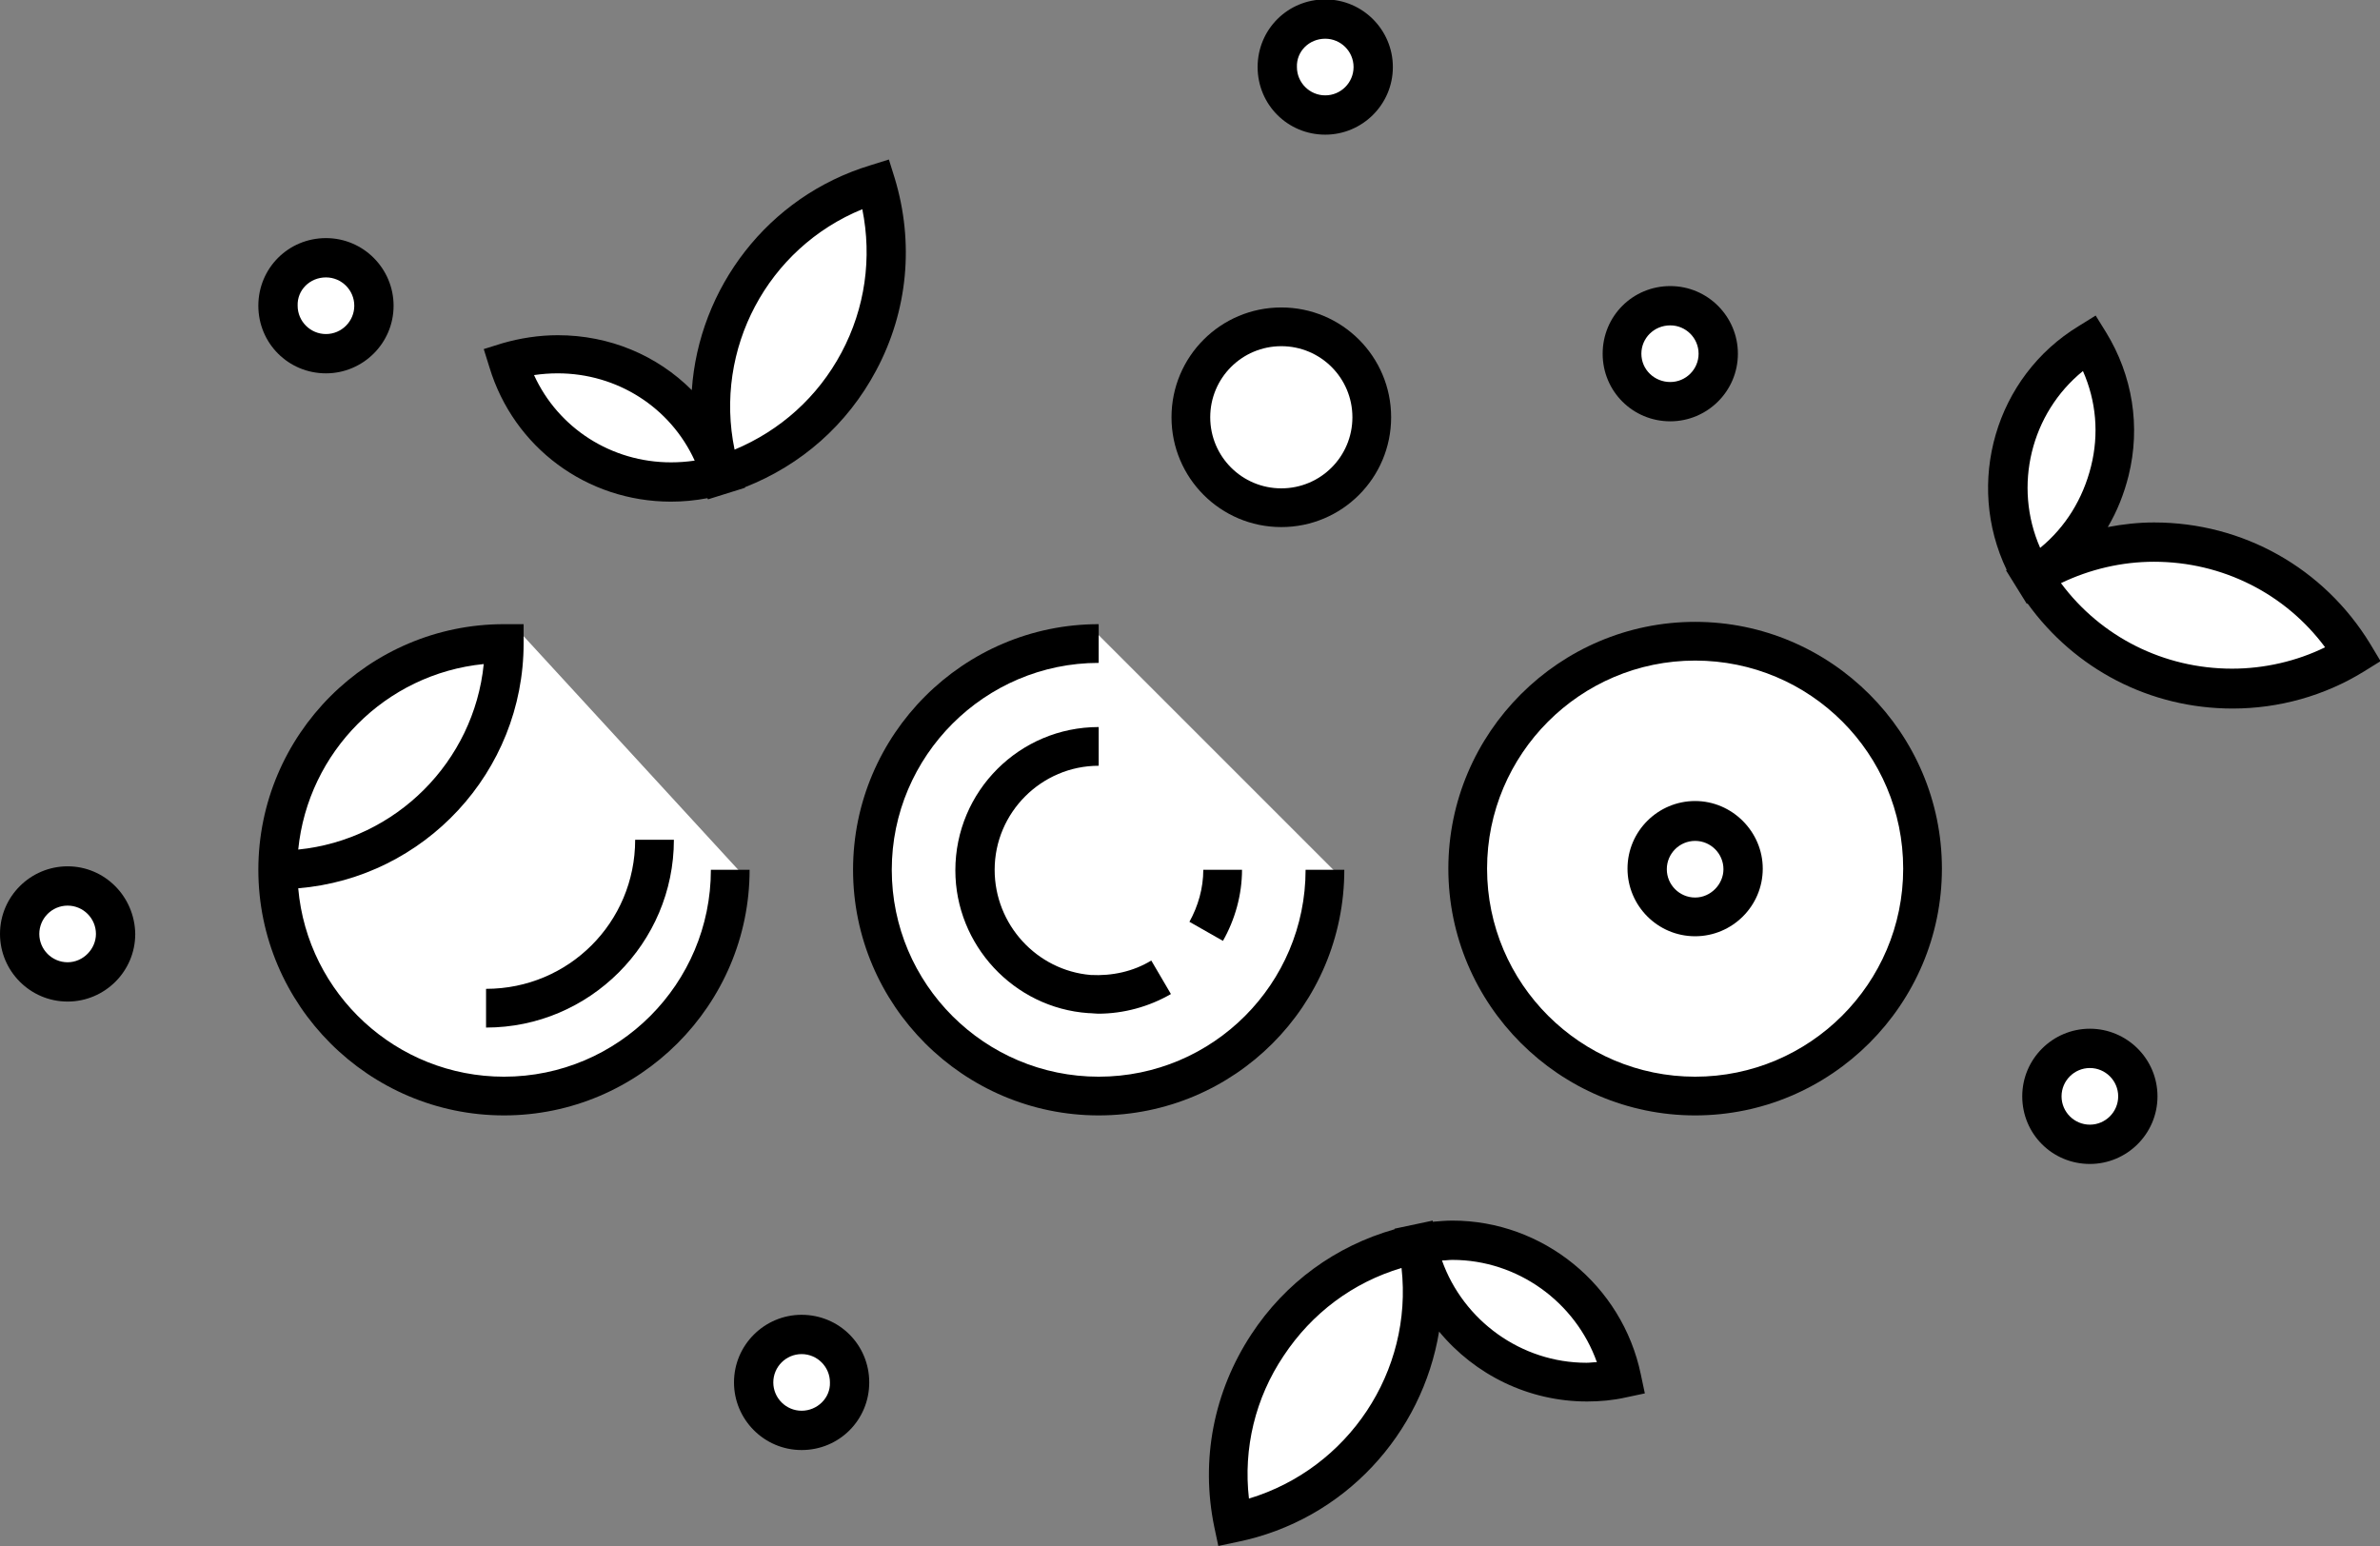
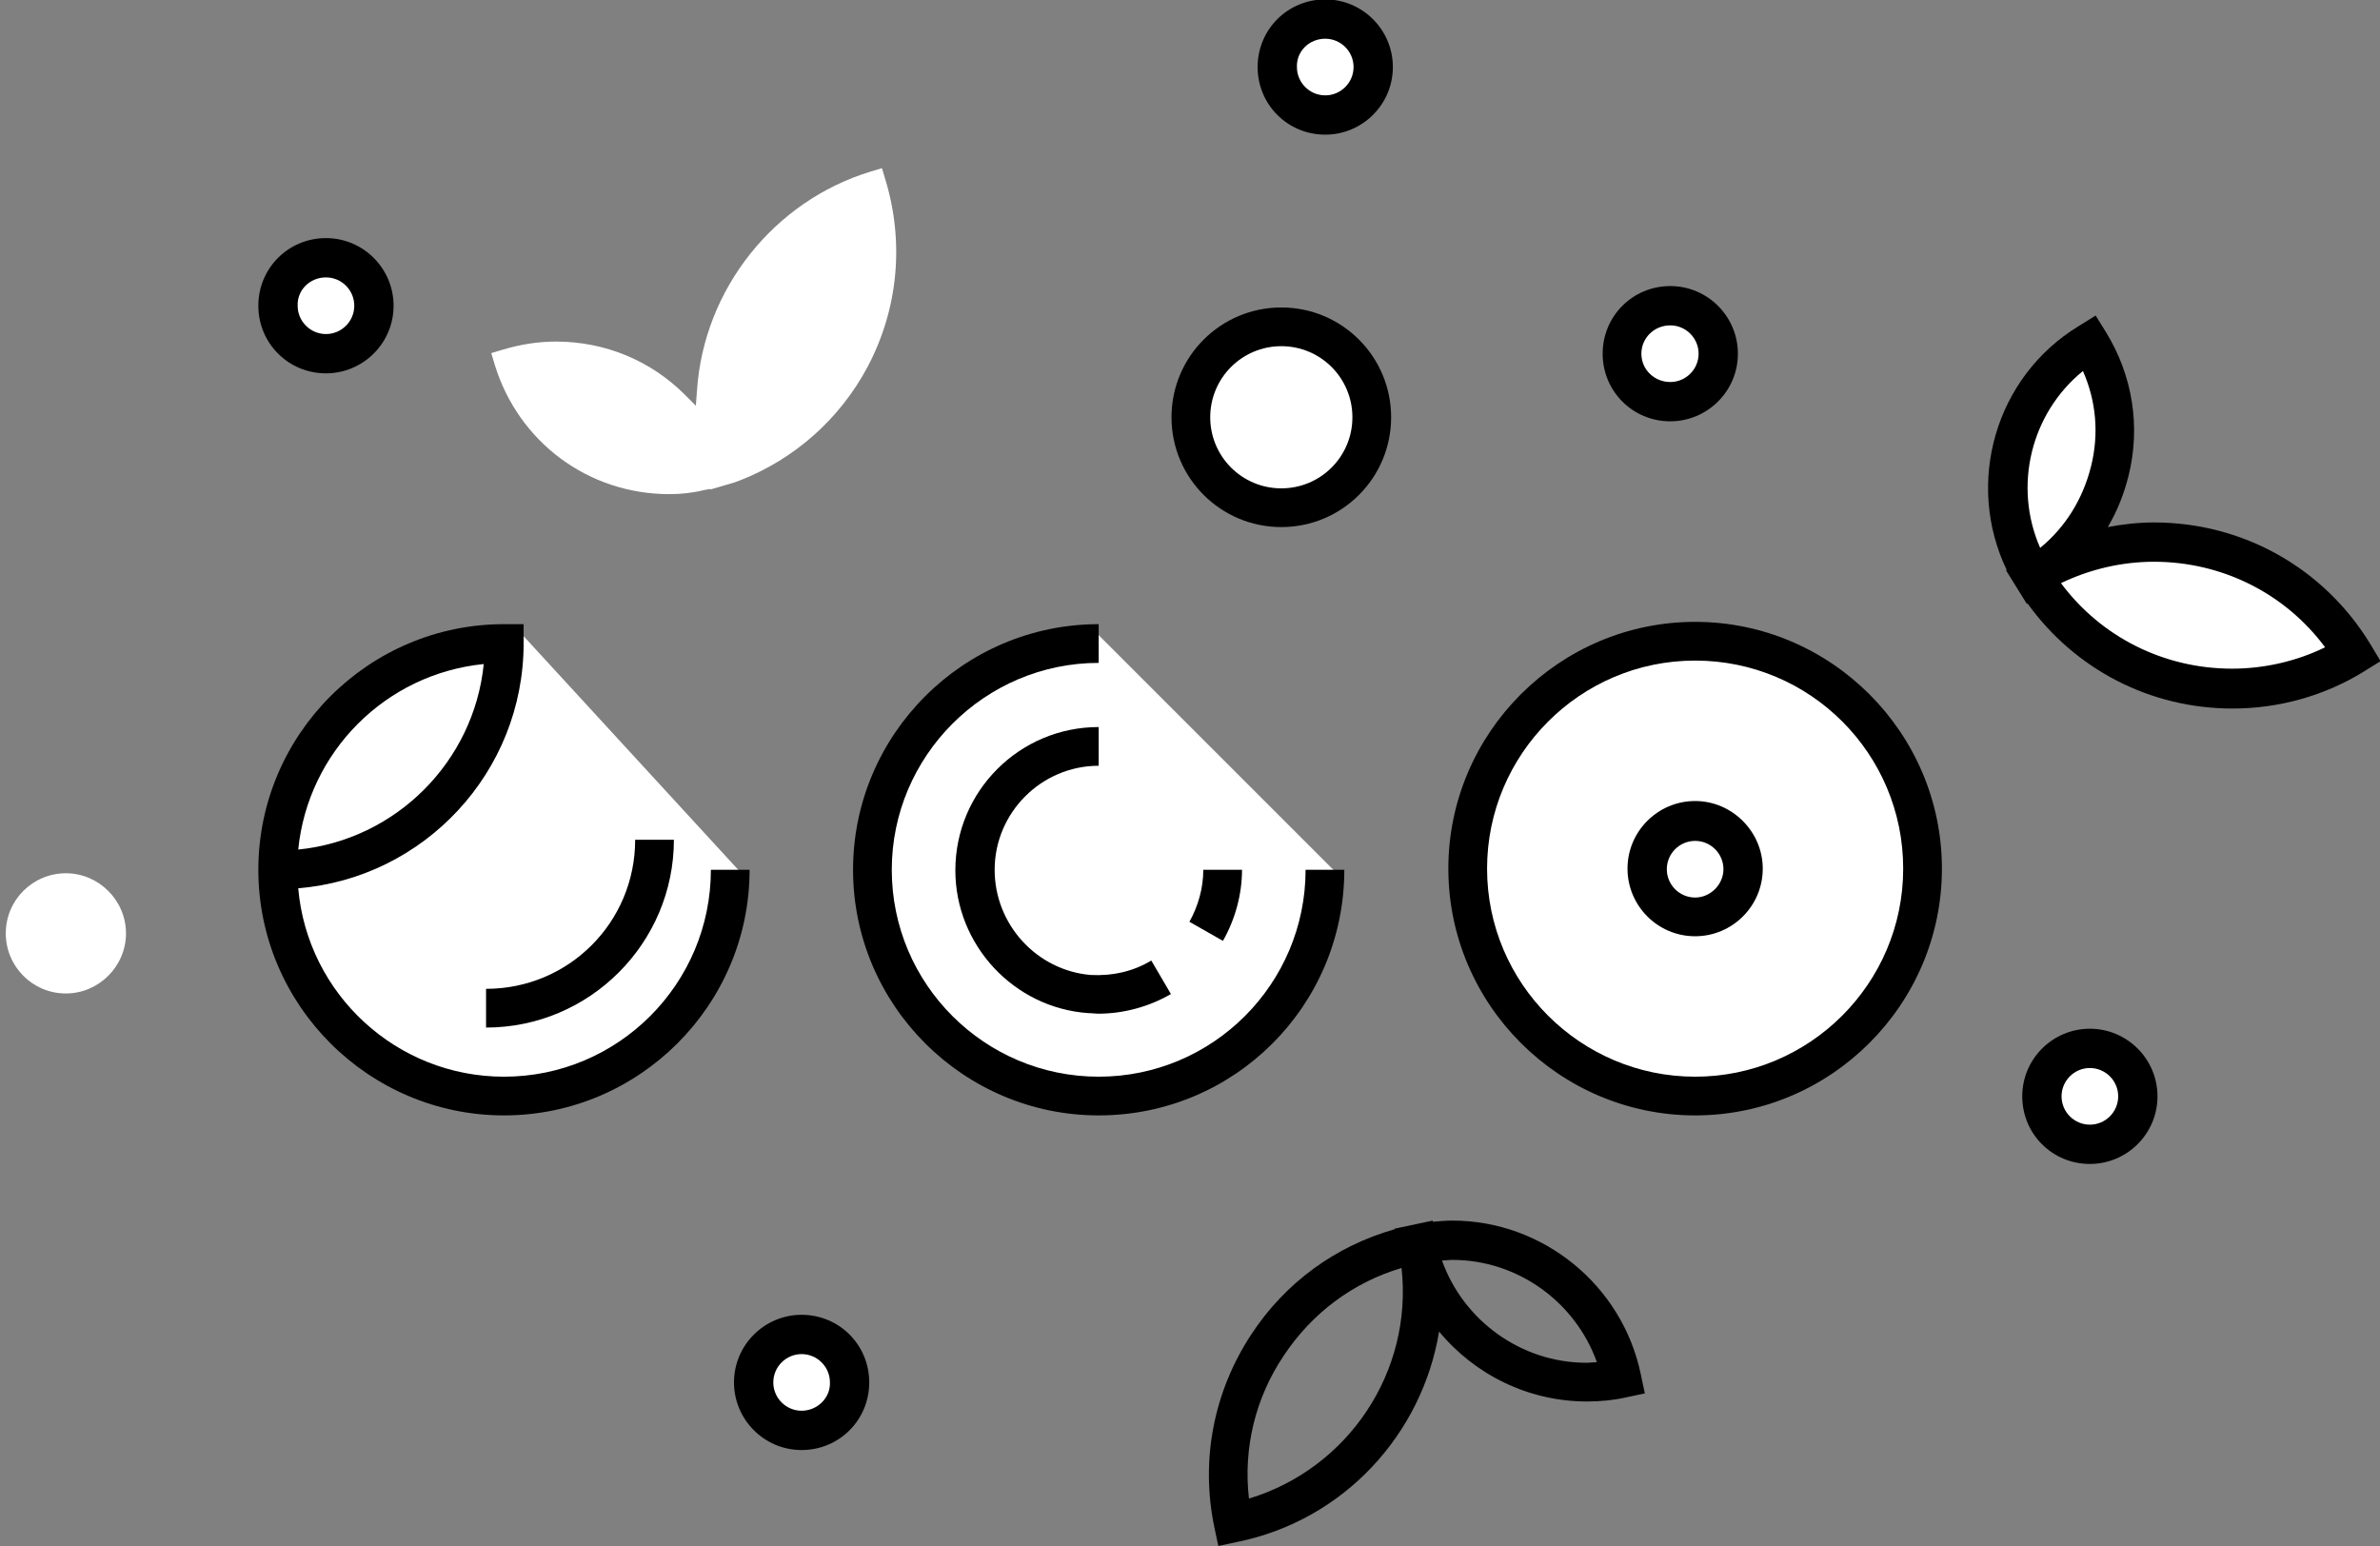
<svg xmlns="http://www.w3.org/2000/svg" version="1.1" id="Warstwa_1" x="0px" y="0px" width="411.8px" height="267.5px" viewBox="0 0 411.8 267.5" style="enable-background:new 0 0 411.8 267.5;" xml:space="preserve">
  <rect x="0" y="0" width="411.8" height="267.5" fill="#808080" stroke="none" />
  <g>
    <path style="fill:#FFFFFF;" d="M115.8,85.5c-14,0-26.1-9-30.2-22.4l-0.6-2l2-0.6c3-0.9,6.1-1.4,9.2-1.4c8.5,0,16.4,3.3,22.3,9.2   l1.9,1.9l0.2-2.7c1.2-17.5,13.3-32.7,30-37.8l2-0.6l0.6,2c3.3,10.9,2.2,22.4-3.1,32.4c-4.8,9-12.6,15.9-22,19.6l-1.1,0.4l0,0   l-4.1,1.2l0-0.1l-1.1,0.2C119.8,85.3,117.8,85.5,115.8,85.5L115.8,85.5z" />
    <path style="fill:#FFFFFF;" d="M385.9,121.1c-13.9,0-26.4-6.4-34.5-17.6l-0.7-0.9l0,0l-2.2-3.7l0,0l-0.5-1   c-7-14.7-1.8-32.1,12.1-40.6l1.8-1.1l1.1,1.8c4.4,7.2,5.7,15.7,3.7,23.9c-0.7,3-1.9,5.9-3.5,8.6l-1.4,2.3l2.6-0.5   c2.6-0.5,5.2-0.7,7.8-0.7c15,0,28.5,7.6,36.3,20.4l1.1,1.8l-1.8,1.1C401.3,119,393.7,121.1,385.9,121.1z" />
-     <path style="fill:#FFFFFF;" d="M211,263.9c-2.3-11.3-0.1-22.8,6.3-32.4c5.7-8.6,14.2-14.9,24.1-17.7l1.1-0.3l0-0.1l4.2-0.9l0,0.1   l1.1-0.1c1.1-0.1,2.2-0.2,3.2-0.2c15.1,0,28.3,10.8,31.3,25.6l0.4,2.1l-2.1,0.4c-2.1,0.4-4.3,0.7-6.4,0.7   c-9.5,0-18.5-4.3-24.7-11.7l-1.7-2.1l-0.4,2.7c-2.8,17.6-16.4,31.9-33.9,35.4l-2.1,0.4L211,263.9z" />
    <path style="fill:#FFFFFF;" d="M228.9,22c-5.8,0-10.4-4.7-10.4-10.4s4.7-10.4,10.4-10.4s10.4,4.7,10.4,10.4S234.7,22,228.9,22z" />
    <path style="fill:#FFFFFF;" d="M138.4,249.5c-5.8,0-10.4-4.7-10.4-10.4c0-5.8,4.7-10.4,10.4-10.4s10.4,4.7,10.4,10.4   C148.8,244.8,144.2,249.5,138.4,249.5z" />
    <path style="fill:#FFFFFF;" d="M361.3,200c-5.8,0-10.4-4.7-10.4-10.4c0-5.8,4.7-10.4,10.4-10.4c5.8,0,10.4,4.7,10.4,10.4   C371.7,195.3,367,200,361.3,200z" />
    <path style="fill:#FFFFFF;" d="M56,63.3c-5.8,0-10.4-4.7-10.4-10.4c0-5.8,4.7-10.4,10.4-10.4s10.4,4.7,10.4,10.4   C66.5,58.6,61.8,63.3,56,63.3z" />
    <path style="fill:#FFFFFF;" d="M288.6,71.6c-5.8,0-10.4-4.7-10.4-10.4s4.7-10.4,10.4-10.4s10.4,4.7,10.4,10.4   S294.4,71.6,288.6,71.6z" />
    <path style="fill:#FFFFFF;" d="M221.4,89.9c-9.8,0-17.8-8-17.8-17.8c0-9.8,8-17.8,17.8-17.8c9.8,0,17.8,8,17.8,17.8   C239.1,81.9,231.2,89.9,221.4,89.9z" />
    <path style="fill:#FFFFFF;" d="M11.4,171.9c-5.8,0-10.4-4.7-10.4-10.4c0-5.8,4.7-10.4,10.4-10.4s10.4,4.7,10.4,10.4   C21.8,167.2,17.1,171.9,11.4,171.9z" />
    <path style="fill:#FFFFFF;" d="M86.9,191.7c-22.8,0-41.3-18.5-41.3-41.3c0-22.8,18.5-41.3,41.3-41.3h2.8l38.4,41.8   C127.9,173.5,109.5,191.7,86.9,191.7z" />
    <path style="fill:#FFFFFF;" d="M189.8,191.7c-22.8,0-41.3-18.5-41.3-41.3c0-22.6,18.2-41,40.8-41.3l41.8,41.8   C230.8,173.5,212.4,191.7,189.8,191.7z" />
    <path style="fill:#FFFFFF;" d="M293,191.7c-22.9,0-41.5-18.6-41.5-41.5s18.6-41.5,41.5-41.5c22.9,0,41.5,18.6,41.5,41.5   S315.9,191.7,293,191.7z" />
    <g>
-       <path d="M116.1,86.8L116.1,86.8c2.1,0,4.2-0.2,6.3-0.6l0.1,0.2l3.2-1l3.2-1l0-0.1c9.7-3.8,17.7-10.8,22.7-20.2    c5.5-10.3,6.6-22.1,3.2-33.3l-1-3.2l-3.2,1c-17.8,5.4-29.7,21.3-30.9,38.9c-6-6-14.2-9.5-23.2-9.5c-3.2,0-6.5,0.5-9.6,1.4l-3.2,1    l1,3.2C88.9,77.4,101.5,86.8,116.1,86.8z M149.2,36.2c1.7,8.4,0.5,17.1-3.6,24.8c-4.1,7.7-10.6,13.5-18.5,16.8    C123.5,60.4,132.8,42.9,149.2,36.2z M96.5,64.6c10.3,0,19.5,5.9,23.7,15.1c-1.4,0.2-2.7,0.3-4.1,0.3h0c-10.3,0-19.5-5.9-23.7-15.1    C93.8,64.7,95.1,64.6,96.5,64.6z" />
      <path d="M410.1,111.4c-8-13.1-22-21-37.4-21c-2.7,0-5.4,0.3-8,0.8c1.6-2.7,2.8-5.7,3.6-8.9c2.1-8.5,0.7-17.3-3.9-24.8l-1.8-2.9    l-2.9,1.8c-14.5,8.8-19.7,27.2-12.5,42.2l-0.1,0.1l1.8,2.9l1.8,2.9l0.1-0.1c8.2,11.4,21.2,18.2,35.5,18.2c8,0,15.9-2.2,22.7-6.4    l2.9-1.8L410.1,111.4z M360.4,64.2c2.3,5.2,2.8,10.9,1.4,16.5s-4.4,10.5-8.8,14.1C348.3,84.1,351.4,71.5,360.4,64.2z M386.2,115.7    c-11.8,0-22.7-5.5-29.6-14.8c5-2.4,10.5-3.7,16.1-3.7c11.8,0,22.7,5.5,29.6,14.8C397.4,114.4,391.8,115.7,386.2,115.7z" />
      <path d="M251.3,211.2c-1.1,0-2.2,0.1-3.4,0.2l0-0.2l-3.3,0.7l-3.3,0.7l0,0.1c-10.2,2.9-18.9,9.2-24.8,18.2    c-6.5,9.9-8.8,21.7-6.4,33.3l0.7,3.3l3.3-0.7c18.6-3.8,32-18.8,34.9-36.4c6.2,7.5,15.5,12.1,25.6,12.1c0,0,0,0,0,0    c2.2,0,4.5-0.2,6.7-0.7l3.3-0.7l-0.7-3.3C280.7,222.4,267,211.2,251.3,211.2z M216.1,259.3c-1-8.7,1.1-17.4,6-24.7    c4.9-7.4,12-12.7,20.4-15.2C244.5,237.3,233.3,254.1,216.1,259.3z M274.5,235.8C274.5,235.8,274.5,235.8,274.5,235.8    c-11.3,0-21.3-7.3-25-17.7c0.6,0,1.2-0.1,1.8-0.1c11.3,0,21.3,7.3,25,17.7C275.7,235.7,275.1,235.8,274.5,235.8z" />
      <path d="M293.3,138.6c-6.4,0-11.7,5.2-11.7,11.7c0,6.4,5.2,11.7,11.7,11.7c6.4,0,11.7-5.2,11.7-11.7    C305,143.9,299.7,138.6,293.3,138.6z M293.3,155.3c-2.7,0-4.9-2.2-4.9-4.9c0-2.7,2.2-4.9,4.9-4.9c2.7,0,4.9,2.2,4.9,4.9    C298.2,153,296,155.3,293.3,155.3z" />
      <path d="M229.3,23.3c6.4,0,11.7-5.2,11.7-11.7c0-6.4-5.2-11.7-11.7-11.7s-11.7,5.2-11.7,11.7C217.6,18.1,222.8,23.3,229.3,23.3z     M229.3,6.7c2.7,0,4.9,2.2,4.9,4.9c0,2.7-2.2,4.9-4.9,4.9s-4.9-2.2-4.9-4.9C224.3,8.9,226.5,6.7,229.3,6.7z" />
      <path d="M138.7,227.5c-6.4,0-11.7,5.2-11.7,11.7c0,6.4,5.2,11.7,11.7,11.7s11.7-5.2,11.7-11.7    C150.4,232.7,145.2,227.5,138.7,227.5z M138.7,244.1c-2.7,0-4.9-2.2-4.9-4.9c0-2.7,2.2-4.9,4.9-4.9s4.9,2.2,4.9,4.9    C143.7,241.9,141.4,244.1,138.7,244.1z" />
      <path d="M361.6,178c-6.4,0-11.7,5.2-11.7,11.7s5.2,11.7,11.7,11.7c6.4,0,11.7-5.2,11.7-11.7S368,178,361.6,178z M361.6,194.6    c-2.7,0-4.9-2.2-4.9-4.9c0-2.7,2.2-4.9,4.9-4.9c2.7,0,4.9,2.2,4.9,4.9C366.5,192.4,364.3,194.6,361.6,194.6z" />
      <path d="M56.4,64.6c6.4,0,11.7-5.2,11.7-11.7c0-6.4-5.2-11.7-11.7-11.7s-11.7,5.2-11.7,11.7C44.7,59.4,49.9,64.6,56.4,64.6z     M56.4,48c2.7,0,4.9,2.2,4.9,4.9c0,2.7-2.2,4.9-4.9,4.9s-4.9-2.2-4.9-4.9C51.4,50.2,53.6,48,56.4,48z" />
      <path d="M289,72.9c6.4,0,11.7-5.2,11.7-11.7c0-6.4-5.2-11.7-11.7-11.7s-11.7,5.2-11.7,11.7C277.3,67.7,282.5,72.9,289,72.9z     M289,56.3c2.7,0,4.9,2.2,4.9,4.9c0,2.7-2.2,4.9-4.9,4.9S284,64,284,61.2C284,58.5,286.2,56.3,289,56.3z" />
      <path d="M221.7,91.2c10.5,0,19-8.5,19-19s-8.5-19-19-19c-10.5,0-19,8.5-19,19S211.2,91.2,221.7,91.2z M221.7,59.9    c6.8,0,12.3,5.5,12.3,12.3s-5.5,12.3-12.3,12.3c-6.8,0-12.3-5.5-12.3-12.3S214.9,59.9,221.7,59.9z" />
-       <path d="M11.7,149.9c-6.4,0-11.7,5.2-11.7,11.7c0,6.4,5.2,11.7,11.7,11.7c6.4,0,11.7-5.2,11.7-11.7    C23.3,155.1,18.1,149.9,11.7,149.9z M11.7,166.5c-2.7,0-4.9-2.2-4.9-4.9c0-2.7,2.2-4.9,4.9-4.9c2.7,0,4.9,2.2,4.9,4.9    C16.6,164.2,14.4,166.5,11.7,166.5z" />
      <path d="M123,150.5c0,19.7-16,35.8-35.8,35.8c-18.6,0-34-14.3-35.6-32.6c21.8-1.8,39-20.1,39-42.4V108h-3.4    c-23.4,0-42.5,19.1-42.5,42.5c0,23.4,19.1,42.5,42.5,42.5c23.4,0,42.5-19.1,42.5-42.5H123z M83.7,114.9    C82,131.8,68.5,145.3,51.6,147C53.3,130.1,66.7,116.6,83.7,114.9z" />
      <path d="M84.1,171.1v6.7c17.9,0,32.5-14.6,32.5-32.5h-6.7C109.9,159.6,98.4,171.1,84.1,171.1z" />
      <path d="M232.6,150.5h-6.7c0,19.7-16,35.8-35.8,35.8c-19.7,0-35.8-16-35.8-35.8c0-19.7,16.1-35.8,35.8-35.8V108    c-23.4,0-42.5,19.1-42.5,42.5c0,23.4,19.1,42.5,42.5,42.5C213.6,193,232.6,174,232.6,150.5z" />
      <path d="M293.3,107.6c-23.5,0-42.7,19.2-42.7,42.7c0,23.5,19.2,42.7,42.7,42.7s42.7-19.2,42.7-42.7    C336,126.8,316.8,107.6,293.3,107.6z M293.3,186.3c-19.8,0-36-16.1-36-36c0-19.8,16.1-36,36-36s36,16.1,36,36    C329.3,170.2,313.1,186.3,293.3,186.3z" />
      <path d="M172.1,150.5c0-9.9,8.1-18,18-18v-6.7c-13.7,0-24.8,11.1-24.8,24.8c0,12.9,10.1,23.8,23,24.7c0.6,0,1.2,0.1,1.7,0.1    c4.4,0,8.8-1.2,12.6-3.4l-3.4-5.8c-3.1,1.9-6.8,2.7-10.5,2.5C179.4,167.9,172.1,160,172.1,150.5z" />
      <path d="M205.8,159.5l5.8,3.3c2.1-3.7,3.3-8,3.3-12.3h-6.7C208.2,153.7,207.3,156.8,205.8,159.5z" />
    </g>
  </g>
</svg>